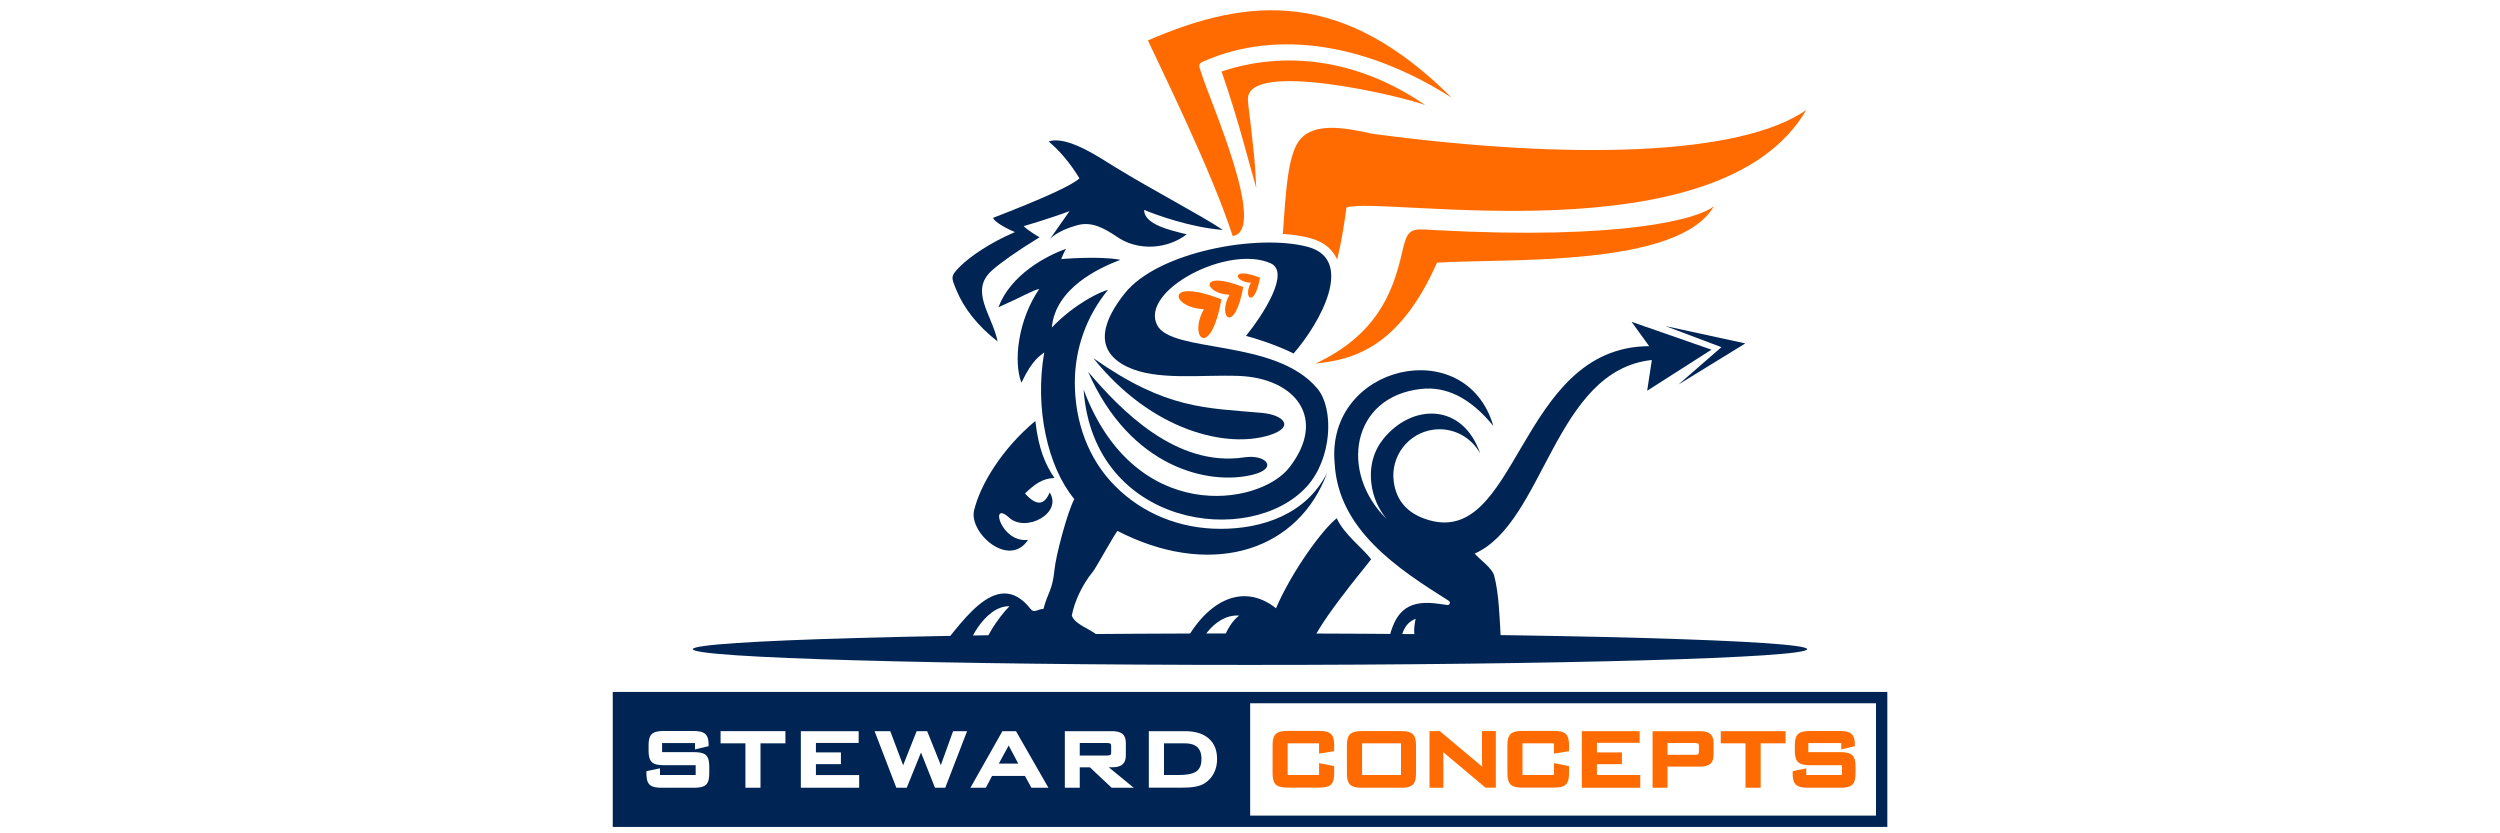
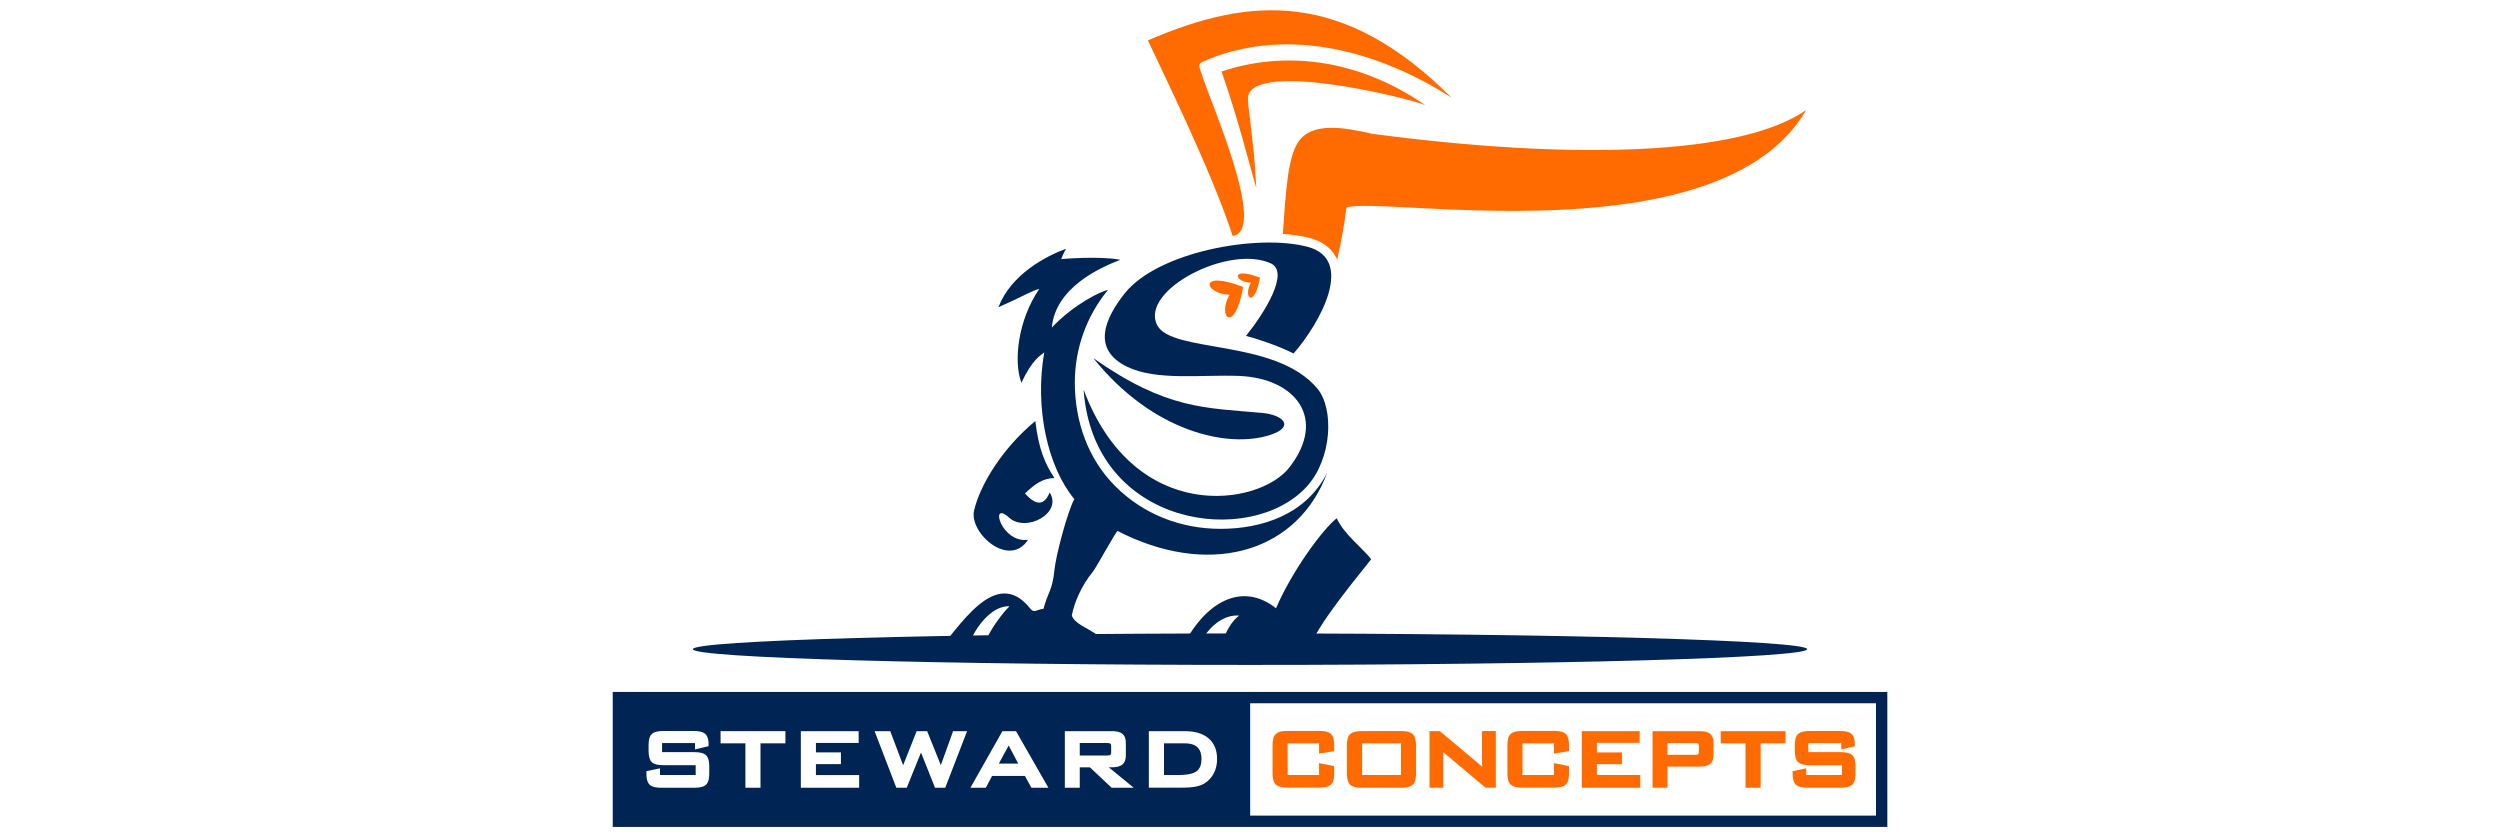
<svg xmlns="http://www.w3.org/2000/svg" id="Layer_1" viewBox="0 0 300 100">
  <defs>
    <style>
      .cls-1, .cls-2 {
        fill: #ff6b00;
      }

      .cls-2, .cls-3 {
        fill-rule: evenodd;
      }

      .cls-3 {
        fill: #002554;
      }
    </style>
  </defs>
  <g>
-     <path class="cls-1" d="M144.47,37.1c-1.93,3.42.79,6.16,2.1-1.18-6.94-2.7-6.02,1.04-2.1,1.18h0Z" />
    <path class="cls-1" d="M147.54,35.37c-1.52,2.69.62,4.85,1.65-.93-5.46-2.13-4.74.82-1.65.93h0Z" />
-     <path class="cls-1" d="M150.11,33.93c-1,1.77.41,3.19,1.09-.61-3.6-1.4-3.13.54-1.09.61h0Z" />
+     <path class="cls-1" d="M150.11,33.93c-1,1.77.41,3.19,1.09-.61-3.6-1.4-3.13.54-1.09.61Z" />
  </g>
  <g>
    <path class="cls-2" d="M144.32,7.41c9.23-4.09,20.1-1.92,29.87,4.31-12.98-12.95-24.15-12.2-36.44-6.87,1.28,2.8,7.71,15.78,10.17,23.47,4.25-.59-2.68-16.07-3.75-19.52-.22-.71-.5-1.1.15-1.39h0Z" />
    <path class="cls-2" d="M171.04,12.62c-8.19-5.65-16.99-6.54-24.45-4.04,2.17,6.29,3.31,11.11,4.16,13.97-.14-3.37-.4-5.06-.57-6.72-.19-1.89-.41-3.1-.43-3.88-.17-4.86,18.68-.36,21.3.67h0Z" />
-     <path class="cls-2" d="M172.44,31.52c-4.55,10.3-10.16,11.64-14.58,12.11,7.29-3.43,9.28-8.45,10.38-13.3.67-2.95.96-2.93,3.92-2.72,22.48,1.22,31.73-1.34,33.51-2.87-4.22,7.36-24.66,6.25-33.23,6.78h0Z" />
    <path class="cls-2" d="M153.94,28.06c.36-4.83.54-9.69,2.17-11.44,1.69-1.81,4.93-1.41,8.54-.57,23.78,3.17,44.18,2.67,52.1-2.85-10.38,17.87-51.27,10.23-55.18,11.71-.24,1.91-.59,4.03-1.11,6.25-.04-.1-.08-.19-.13-.28-.65-1.25-1.81-1.96-3.13-2.31-.97-.26-2.07-.42-3.27-.5h0Z" />
  </g>
  <g>
    <path class="cls-3" d="M150,76.01c36.92,0,66.86.84,66.86,1.89s-29.93,1.89-66.86,1.89-66.86-.84-66.86-1.89,29.93-1.89,66.86-1.89h0Z" />
-     <path class="cls-3" d="M129.56,21.44c-1.13-1.86-2.39-3.35-3.72-4.46,2.17-.76,6.05,1.89,7.87,3.01,4.82,2.96,10.26,5.75,13.03,7.6-3.83-.28-8.12-1.84-9.44-2.4-.03,1.76,3.22,2.46,5.1,2.93-2.19,1.71-5.8,2.14-8.49.21-1.46-.97-2.92-1.77-4.62-1.31-2.48.67-3.3,1.67-3.3,1.67,1.11-1.59,2.36-3.36,2.36-3.36-2.26.86-5.51,1.81-5.51,1.81.73.69,1.91,1.33,1.91,1.33-2.86,1.76-4.61,3.01-5.69,3.96-2.78,2.46-.04,5.26.66,8.55-2.44-1.89-4.08-4.05-4.93-6.12-.64-1.56-.79-1.68.42-2.89,1.22-1.22,3.66-2.87,6.58-4.12-1.66-.7-2.69-1.49-2.59-1.72,5.72-2.21,9.5-3.9,10.33-4.73h0Z" />
    <path class="cls-3" d="M127.35,31.08c.27-.73.58-1.23.58-1.23-2.37.86-6.62,3.07-8.12,7.02,2.93-1.29,4.16-2.07,4.9-2.19-2.52,3.66-3.13,8.65-2.14,11.25,1.33-2.83,2.29-3.26,2.74-3.64-1.17,6.61.39,13.73,3.61,17.6-.84,1.54-2.22,6.81-2.38,8.46-.25,2.56-.82,2.74-1.32,4.71-.77.05-1.11.57-1.56,0-4.21-5.34-8.57,2.3-11.48,5.49.42,1.28,4.04.03,4.01-.12-.5-.71,1.92-5.78,4.95-5.68-1.21,1.16-3.77,4.76-3.22,6.36,2.18.62,3.6-.86,3.6-1.19,4.07.35,6.1.52,6.1.52,2.01-1.64,5,.46,4.89.38-.37-.47-.48-1.03-.36-1.54.34-1.46-3.01-1.93-3.53-3.4.27-1.58,1.22-3.69,2.52-5.27.43-.52,2.83-4.96,2.98-4.89.17.09.78.39.95.47,10.74,5.05,20.81,1.8,24.21-7.51-2.52,5.1-7.92,6.78-12.81,6.78s-9.34-1.82-12.63-5.11c-3.29-3.29-4.86-7.79-4.86-12.45,0-4.08,1.41-7.99,3.98-11.11h0c-.75.13-3.96,1.6-6.74,4.51.43-4.76,5.73-7.18,8.22-8.12-2.46-.5-7.09-.09-7.09-.09h0Z" />
    <path class="cls-3" d="M164.54,67.11c-.92-1.24-3.29-3.02-4.13-4.92-1.66,1.28-5.34,6.28-7.29,10.8-4.09-3.24-8.57-.78-11.29,4.8,1.52.08-.08.79,2.17.68-.68-.76,1.58-4.83,4.7-4.6-1.65,1.2-2.53,4.43-2.06,4.46.86.35.9,0,.9,0,.54-.01,9.41-.03,9.56-.27.37-2.49,6.74-9.99,7.43-10.94h0Z" />
    <path class="cls-3" d="M130.03,46.72c1.15,16.6,20.03,19.07,26.78,11.67,3.03-3.32,3.32-9.33,1.26-11.78-5.07-6.03-17.54-4.17-19.23-7.63-2.02-4.13,8.51-9.66,13.63-7.39,2.41,1.07-.91,6.19-2.95,8.72.88.2,3.77,1.12,5.71,2.11,3.25-3.74,7.39-11.29,1.69-12.8-6.03-1.6-17.97.6-21.94,5.57-2.36,2.96-4.06,6.71.27,8.82,3.53,1.71,8.91.93,13.42,1.1,6.79.27,10.63,5.09,6.05,10.99-3.63,4.66-18.62,6.93-24.7-9.38h0Z" />
    <path class="cls-3" d="M131.2,42.98c7.06,8.8,16.08,10.87,21.2,9.22,3-.97,1.65-2.41-.94-2.65-6.78-.62-11.45-.38-20.26-6.57h0Z" />
-     <path class="cls-3" d="M130.57,44.61c5.07,11.55,14.5,13.68,19.78,12.35,3.09-.77,1.57-2.47-1.03-2.08-8.18,1.24-14.83-5.67-18.75-10.27h0Z" />
-     <path class="cls-3" d="M206.57,41.66l-6.71-2.53,9.58,2.08-8.02,4.93,5.15-4.48h0ZM173.74,72.61c-.81-.12-1.63-.24-2.25-.26-3.27-.1-4.3,1.81-4.97,4.97,1.27.06-.51.2,1.38.1.26-.85.42-2.61,1.98-3.16-.28,1.21-.22,2.32.11,2.9.42.17,10.07-.14,10.12-.21-.16-2.95-.24-5.73-.81-7.88-.24-.92-1.84-2.02-2.34-2.64,8.38-3.72,9.55-21.98,21.26-23.23l-.56,3.69,7.72-4.93-9.59-3.34,2.11,2.92c-15.89.07-15.65,24.75-26.94,20.71-1.91-.68-3.39-2.01-3.71-4.47-.4-3.03,1.73-5.81,4.76-6.22,2.36-.31,4.56.9,5.62,2.88-2.1-6.15-8.2-6.02-11.62-1.78-1.16,1.43-1.72,3.31-1.43,5.46.21,1.6.87,3.02,1.83,4.17-5.71-5.56-4.28-14.71,4.14-15.62,2.9-.31,5.79.94,8.65,4.44-3.26-11.21-20.14-7.37-19.04,4.5.44,7.96,7.56,12.63,13.7,16.49.24.15.1.52-.12.49h0Z" />
    <path class="cls-3" d="M124.24,50.51c.39,3.42,1.21,5.23,2.29,6.85-1.5.05-2.4.79-3.53,1.85,1.33,1.51,2.32,1.47,2.96-.12,1.59,2.5-2.86,4.85-4.86,3.03-2.41-2.2-.99,3.08,2.27,2.66-2.31,3.48-7.12-.87-6.48-3.53.74-3.1,3.36-7.42,7.36-10.74h0Z" />
  </g>
  <g>
    <path class="cls-2" d="M220.94,89.17h-3.94v1.09h3.89c.43,0,1.06.05,1.39.37.33.32.38.89.38,1.32v.89c0,.43-.05,1-.38,1.32-.33.32-.96.37-1.39.37h-4c-.43,0-1.06-.05-1.39-.37-.33-.32-.38-.89-.38-1.32v-.3l1.63-.34v.8h4.28v-1.18h-3.89c-.43,0-1.05-.05-1.38-.37-.32-.32-.38-.89-.38-1.32v-.72c0-.43.05-1,.38-1.32.33-.32.95-.37,1.38-.37h3.68c.43,0,1.03.05,1.36.35.33.3.4.8.4,1.22v.25l-1.63.39v-.78h0Z" />
    <polygon class="cls-2" points="211.28 89.2 211.28 94.53 209.46 94.53 209.46 89.2 206.49 89.2 206.49 87.74 214.27 87.74 214.27 89.2 211.28 89.2 211.28 89.2" />
    <path class="cls-2" d="M200.1,89.16v1.42h3.24c.11,0,.35,0,.44-.08.08-.06.09-.2.09-.28v-.7c0-.09-.01-.22-.09-.28-.09-.07-.33-.08-.44-.08h-3.24ZM200.1,92v2.53h-1.79v-6.79h5.7c.41,0,.9.06,1.22.33.31.27.4.68.4,1.07v1.45c0,.39-.09.8-.4,1.07-.32.28-.81.33-1.22.33h-3.91Z" />
    <polygon class="cls-2" points="191.63 89.14 191.63 90.29 194.63 90.29 194.63 91.7 191.63 91.7 191.63 93 196.83 93 196.83 94.53 189.82 94.53 189.82 87.74 196.76 87.74 196.76 89.14 191.63 89.14 191.63 89.14" />
    <path class="cls-2" d="M186.47,89.2h-3.77v3.8h3.77v-1.43l1.81.37v.89c0,.43-.05,1-.38,1.32-.33.32-.94.36-1.38.36h-3.87c-.43,0-1.05-.04-1.38-.37-.32-.31-.38-.89-.38-1.32v-3.42c0-.43.05-1,.38-1.32.33-.32.95-.37,1.38-.37h3.87c.43,0,1.05.05,1.38.37.33.32.38.89.38,1.32v.74l-1.81.29v-1.25h0Z" />
    <path class="cls-2" d="M177.87,92c0-.12-.01-.23-.02-.35,0-.12-.01-.24-.01-.36v-3.56h1.66v6.79h-1.24l-4.81-4.04c-.09-.07-.17-.15-.26-.23,0,.05,0,.1,0,.15,0,.16.01.31.01.47v3.66h-1.66v-6.79h1.24l4.61,3.86c.14.12.28.24.42.37.01.01.03.03.04.04h0Z" />
    <path class="cls-2" d="M163.45,93h4.67v-3.8h-4.67v3.8h0ZM161.63,89.42c0-.43.05-1,.38-1.32.33-.32.95-.37,1.38-.37h4.77c.43,0,1.05.05,1.38.37.32.32.38.89.38,1.32v3.42c0,.43-.05,1-.38,1.32-.33.32-.95.37-1.38.37h-4.77c-.43,0-1.05-.04-1.38-.37-.32-.31-.38-.89-.38-1.32v-3.42h0Z" />
    <path class="cls-2" d="M158.29,89.2h-3.77v3.8h3.77v-1.43l1.81.37v.89c0,.43-.05,1-.38,1.32-.33.32-.94.36-1.38.36h-3.87c-.43,0-1.05-.04-1.38-.37-.32-.31-.38-.89-.38-1.32v-3.42c0-.43.05-1,.38-1.32.33-.32.95-.37,1.38-.37h3.87c.43,0,1.05.05,1.38.37.33.32.38.89.38,1.32v.74l-1.81.29v-1.25h0Z" />
  </g>
  <path class="cls-3" d="M73.53,83.03v16.2h152.95v-16.2H73.53ZM139.67,93h1.8c.64,0,1.59-.06,2.12-.45.47-.35.59-.93.59-1.48,0-.51-.11-1.03-.49-1.4-.39-.37-.97-.47-1.49-.47h-2.52v3.8h0ZM137.86,94.53v-6.79h4.33c1,0,2.07.19,2.85.87.74.64,1.01,1.52,1.01,2.48,0,.6-.12,1.17-.39,1.7-.26.5-.63.91-1.11,1.21-.33.21-.72.33-1.1.4-.53.1-1.1.12-1.64.12h-3.94ZM129.57,89.16v1.5h3.24c.11,0,.35,0,.44-.08.08-.06.09-.2.09-.28v-.78c0-.09-.01-.22-.09-.28-.09-.07-.33-.08-.44-.08h-3.24ZM133.06,92.08l2.99,2.45h-2.65l-2.61-2.45h-1.22v2.45h-1.79v-6.79h5.7c.41,0,.9.06,1.22.33.31.27.4.68.4,1.07v1.52c0,.39-.09.8-.4,1.07-.32.28-.81.34-1.22.34h-.42ZM119.86,91.63h2.33l-1.15-2.17-1.18,2.17h0ZM122.98,93.11h-3.93l-.75,1.42h-1.85l3.84-6.79h1.63l3.89,6.79h-2.04l-.78-1.42h0ZM108.38,91.82l1.62-4.08h1.26l1.64,4.08,1.47-4.08h1.68l-2.62,6.79h-1.23l-1.68-4.23-1.71,4.23h-1.25l-2.61-6.79h1.88l1.54,4.08h0ZM97.91,89.14v1.15h3v1.41h-3v1.31h5.19v1.52h-7v-6.79h6.94v1.41h-5.13ZM91.26,89.2v5.33h-1.81v-5.33h-2.98v-1.46h7.78v1.46h-2.99ZM83.39,89.17h-3.94v1.09h3.89c.44,0,1.06.05,1.39.37.33.32.38.89.38,1.32v.89c0,.43-.05,1-.38,1.32-.33.32-.96.37-1.39.37h-4c-.43,0-1.06-.05-1.39-.37-.33-.32-.38-.89-.38-1.32v-.3l1.63-.34v.8h4.28v-1.18h-3.89c-.43,0-1.05-.05-1.38-.37-.32-.32-.38-.89-.38-1.32v-.72c0-.43.05-1,.38-1.32.33-.32.95-.37,1.38-.37h3.68c.43,0,1.03.05,1.36.35.33.3.4.8.4,1.22v.25l-1.63.39v-.78h0ZM225.12,84.39v13.48h-75.1v-13.48h75.1Z" />
</svg>